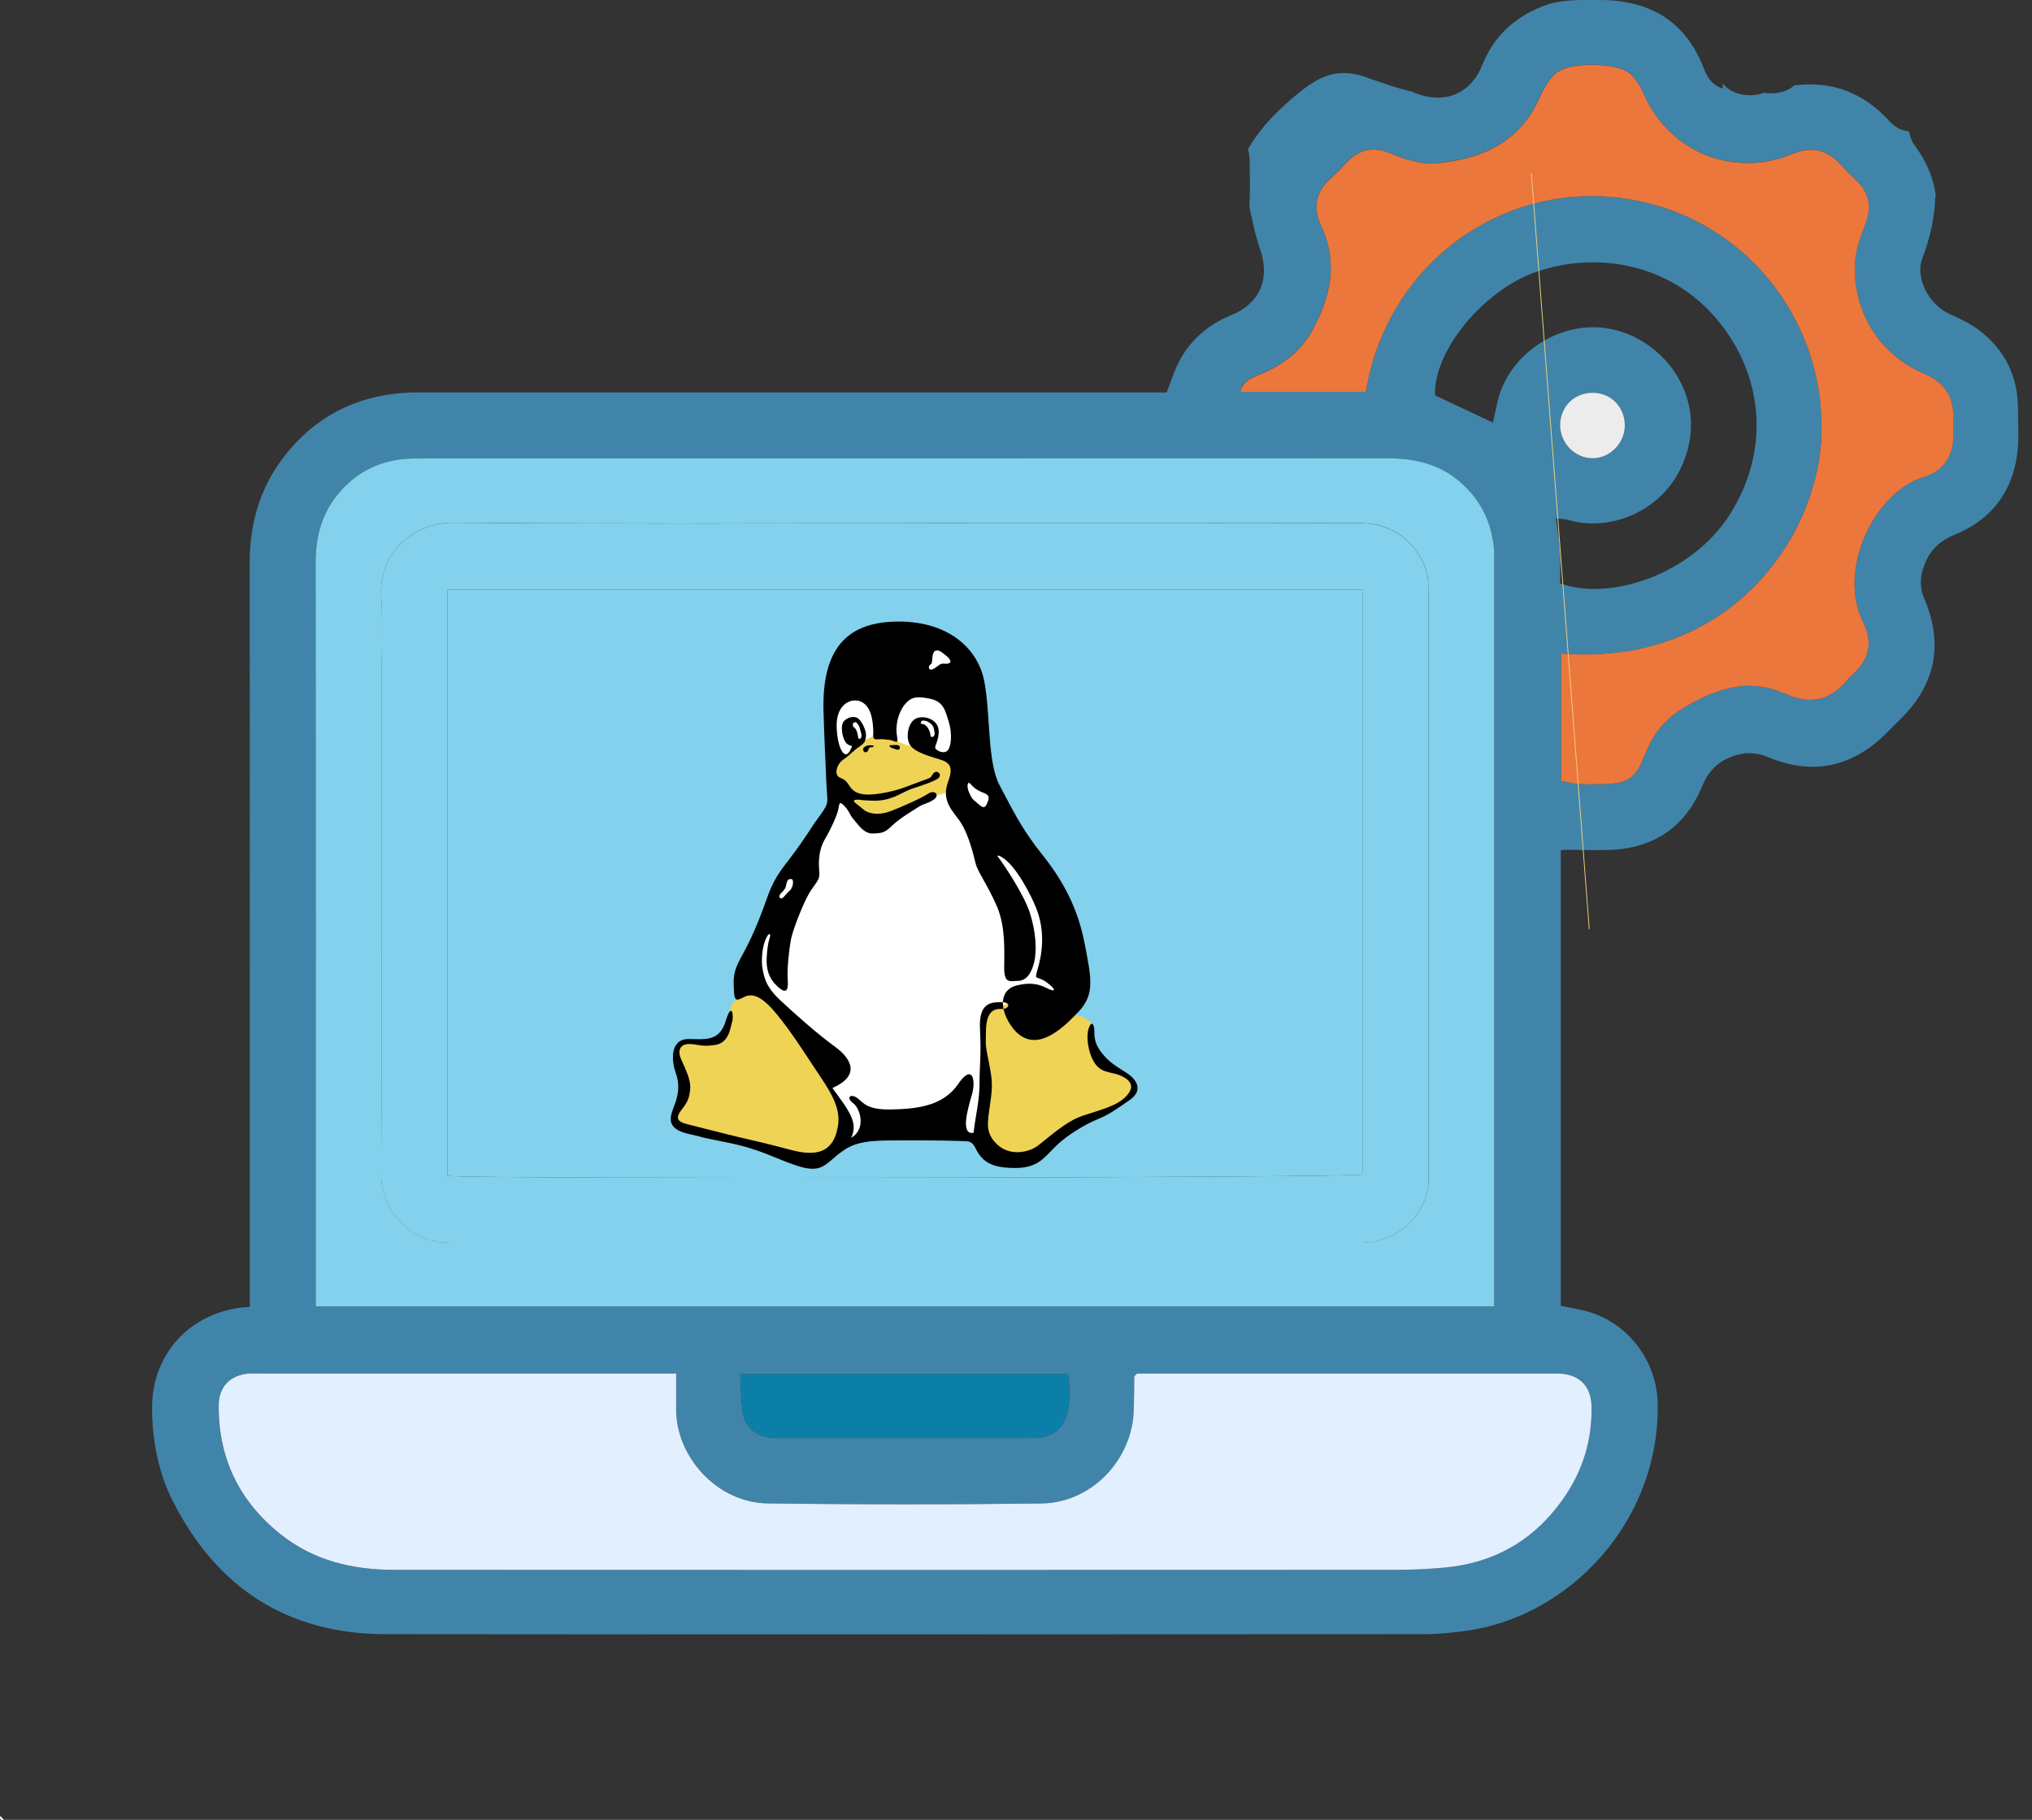
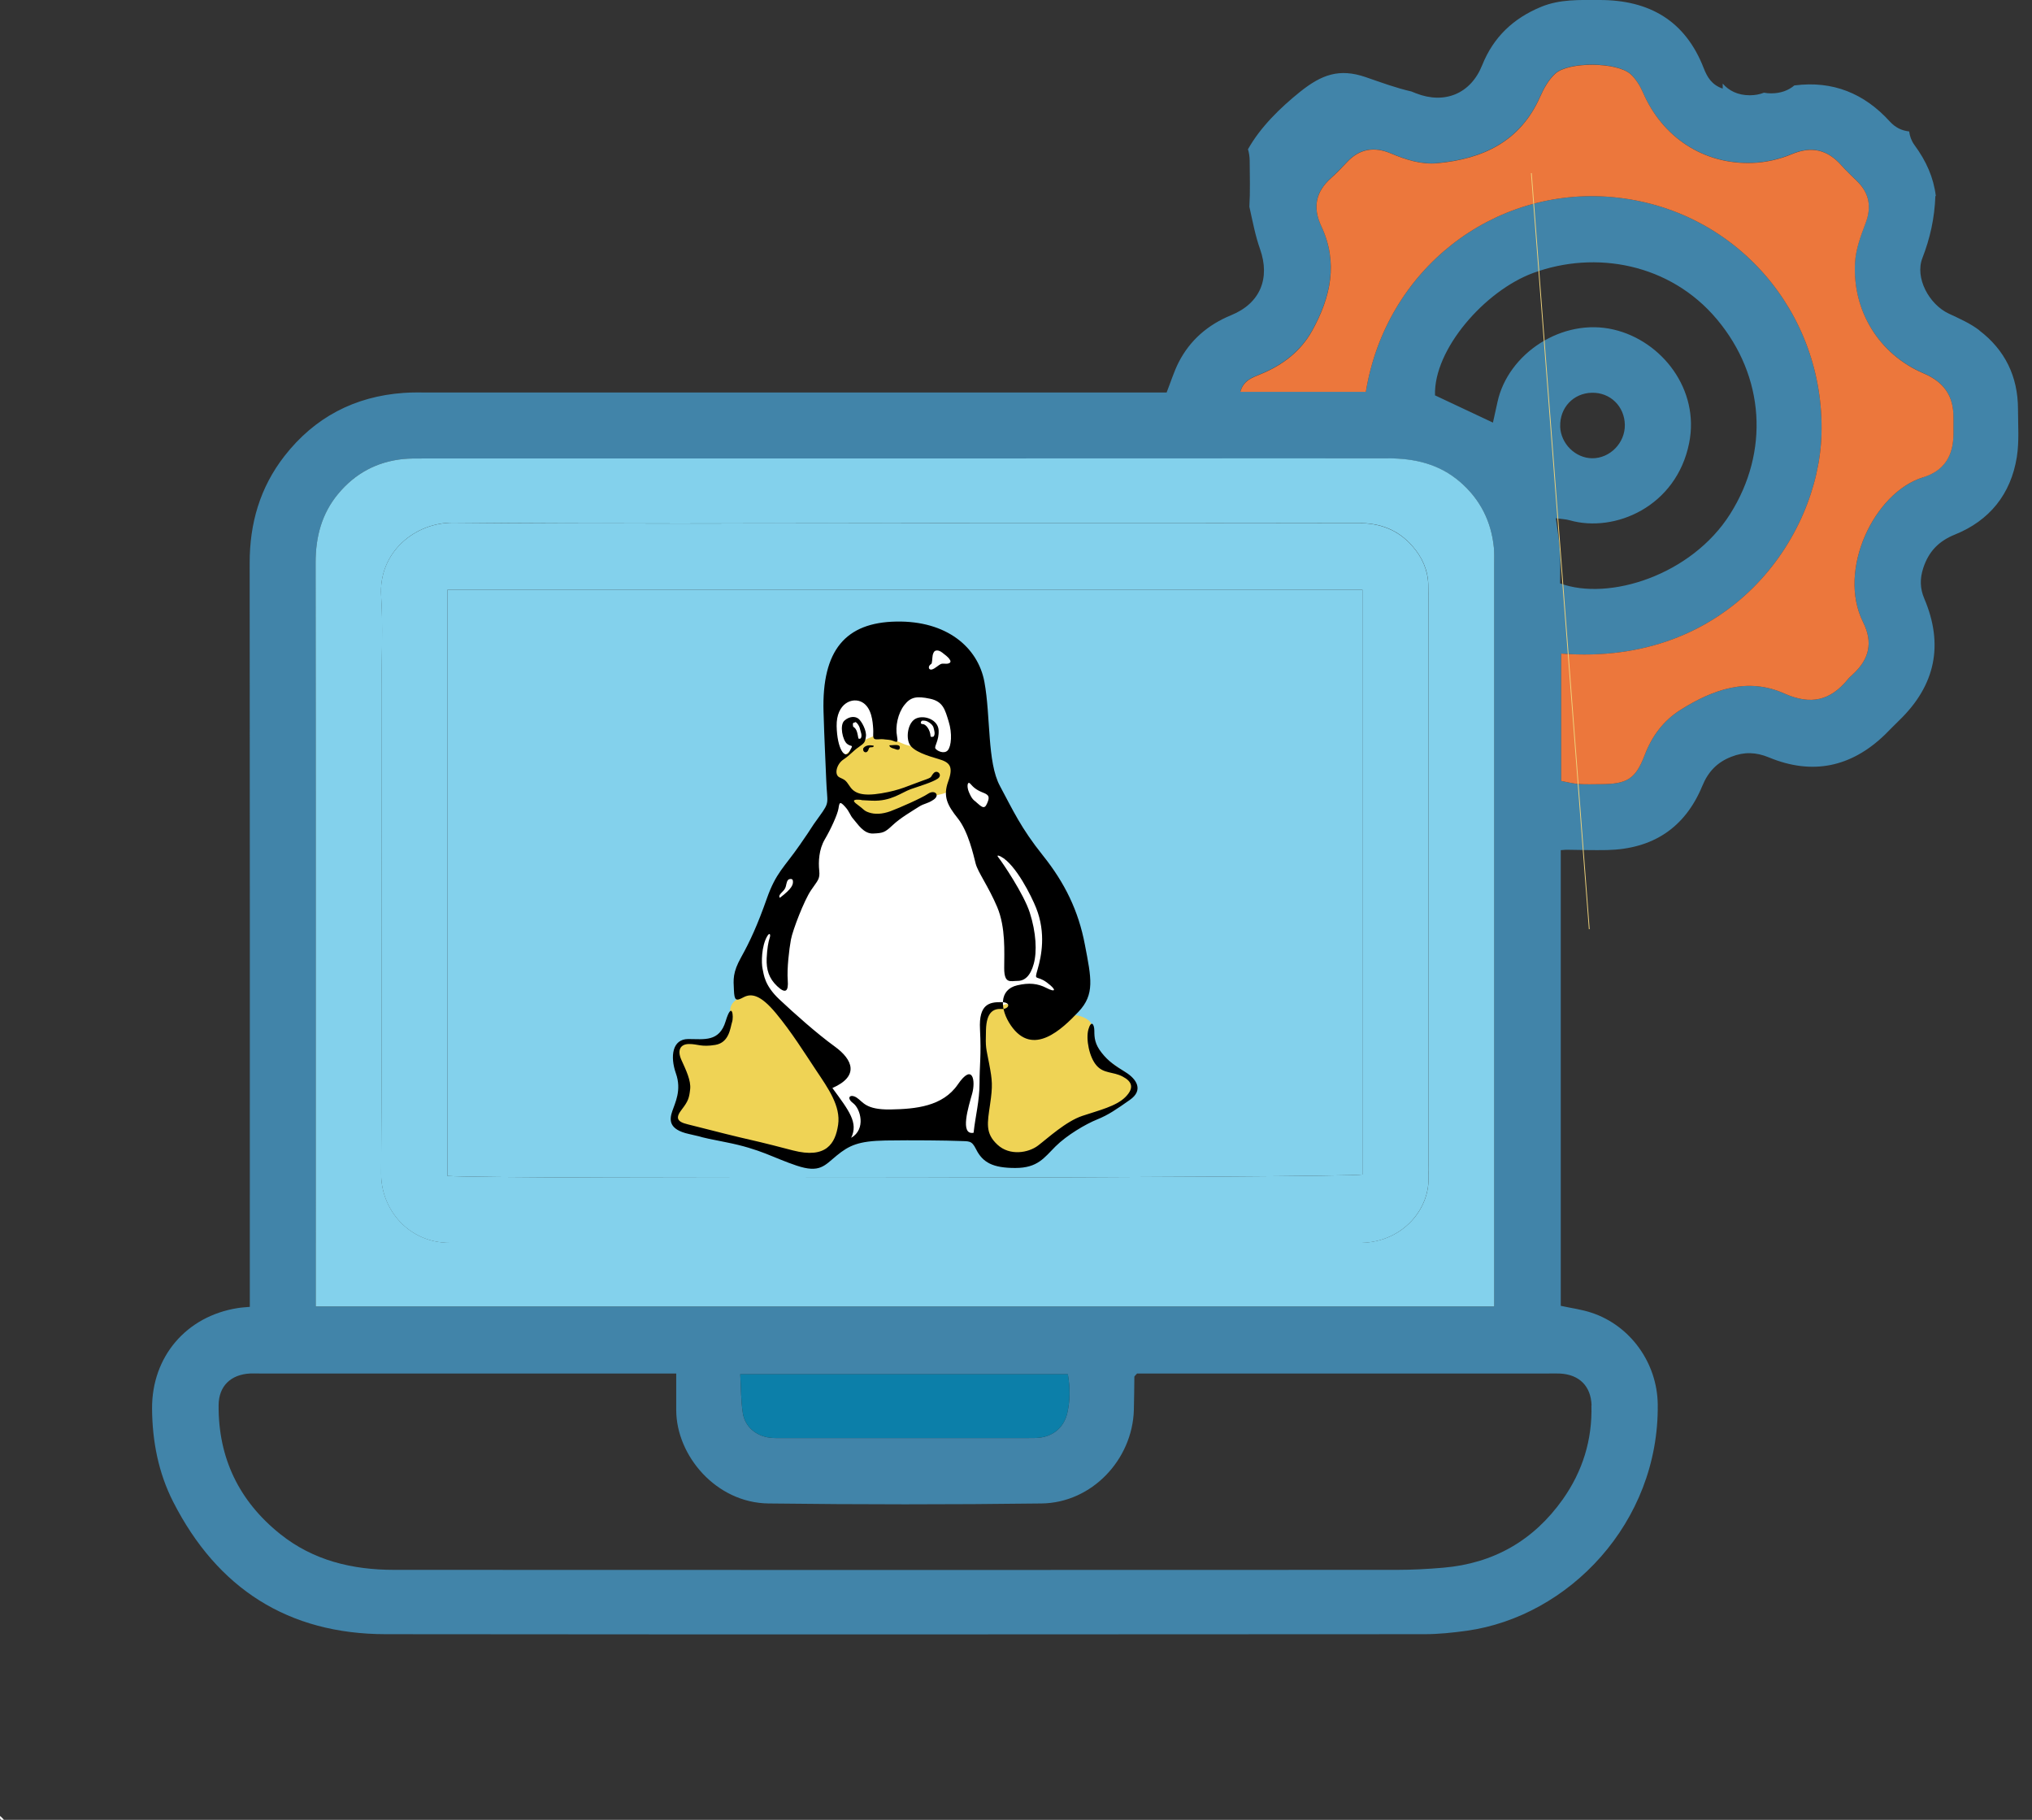
<svg xmlns="http://www.w3.org/2000/svg" width="67" height="60" viewBox="0 0 67 60" fill="none">
  <rect x="0" y="0" width="67" height="60" fill="#333333" stroke="none" />
  <g clip-path="url(#clip0_781_135)">
    <path d="M0.007 59.872C0.049 59.914 0.088 59.953 0.13 59.995C0.025 60.02 -0.017 59.978 0.007 59.872Z" fill="#FEFEFE" />
    <path d="M65.267 10.892C64.965 10.661 64.604 10.502 64.256 10.34C63.603 10.033 63.134 9.157 63.385 8.511C63.637 7.861 63.787 7.203 63.814 6.462H63.829C63.753 5.849 63.514 5.311 63.122 4.778C63.024 4.643 62.97 4.491 62.95 4.334C62.705 4.305 62.501 4.212 62.309 4.003C61.473 3.083 60.437 2.656 59.183 2.815C59.178 2.815 59.17 2.815 59.166 2.815C58.974 2.977 58.721 3.078 58.4 3.078C58.316 3.078 58.235 3.07 58.162 3.056C58.024 3.11 57.87 3.141 57.693 3.141C57.298 3.141 57.001 2.987 56.802 2.756V2.921C56.436 2.798 56.287 2.533 56.176 2.248C55.568 0.68 54.38 -2.49203e-05 52.745 -2.49203e-05C52.092 -2.49203e-05 51.437 -0.032 50.814 0.226C49.903 0.601 49.243 1.22 48.872 2.147C48.497 3.09 47.633 3.448 46.685 3.075C46.636 3.056 46.587 3.036 46.538 3.016C46.033 2.901 45.564 2.727 45.036 2.545C44.158 2.241 43.571 2.462 42.859 3.033C42.224 3.544 41.559 4.187 41.149 4.921C41.183 5.034 41.203 5.159 41.205 5.294C41.208 5.802 41.225 6.31 41.195 6.816C41.306 7.314 41.392 7.775 41.546 8.21C41.887 9.172 41.556 9.999 40.596 10.391C39.828 10.706 39.237 11.214 38.861 11.95C38.707 12.254 38.606 12.586 38.466 12.941H37.808C29.928 12.941 22.047 12.941 14.164 12.941C13.879 12.941 13.592 12.932 13.307 12.954C11.692 13.069 10.374 13.761 9.38 15.035C8.573 16.071 8.229 17.259 8.232 18.572C8.241 26.514 8.237 34.456 8.237 42.398V43.087C8.077 43.102 7.957 43.107 7.839 43.127C6.141 43.394 5.004 44.732 5.014 46.44C5.021 47.515 5.223 48.558 5.709 49.513C7.164 52.37 9.498 53.877 12.723 53.879C24.136 53.891 35.55 53.886 46.963 53.879C47.429 53.879 47.898 53.83 48.362 53.766C51.727 53.295 54.704 50.203 54.66 46.307C54.645 44.943 53.764 43.706 52.478 43.281C52.156 43.173 51.812 43.129 51.462 43.053V28.03C51.567 28.023 51.606 28.016 51.646 28.016C52.095 28.021 52.544 28.035 52.993 28.026C54.488 27.991 55.555 27.302 56.13 25.91C56.321 25.444 56.618 25.132 57.087 24.95C57.511 24.783 57.902 24.796 58.326 24.972C59.757 25.564 61.036 25.296 62.148 24.224C62.309 24.067 62.462 23.902 62.624 23.748C63.814 22.597 64.096 21.259 63.448 19.735C63.306 19.399 63.299 19.082 63.414 18.729C63.593 18.184 63.919 17.843 64.459 17.624C65.603 17.163 66.303 16.289 66.499 15.072C66.582 14.554 66.538 14.014 66.538 13.481C66.536 12.414 66.109 11.538 65.264 10.895L65.267 10.892ZM11.15 16.282C11.709 15.607 12.428 15.222 13.302 15.133C13.506 15.114 13.71 15.118 13.913 15.118C24.531 15.118 35.148 15.118 45.765 15.114C46.656 15.114 47.461 15.303 48.146 15.894C48.808 16.468 49.174 17.197 49.258 18.066C49.275 18.248 49.267 18.434 49.267 18.616C49.267 26.578 49.267 34.539 49.267 42.501V43.075H10.411V42.56C10.411 34.556 10.416 26.555 10.406 18.552C10.406 17.703 10.607 16.939 11.15 16.284V16.282ZM35.194 46.573C35.089 47.049 34.743 47.351 34.259 47.402C34.139 47.414 34.014 47.412 33.891 47.412C31.197 47.412 28.502 47.412 25.807 47.412C25.665 47.412 25.52 47.417 25.38 47.4C24.928 47.341 24.567 47.044 24.494 46.595C24.427 46.18 24.435 45.755 24.408 45.309H35.209C35.285 45.736 35.288 46.155 35.194 46.575V46.573ZM52.473 46.337C52.505 47.473 52.181 48.511 51.528 49.434C50.568 50.789 49.245 51.547 47.586 51.687C47.081 51.731 46.57 51.758 46.065 51.758C35.042 51.763 24.02 51.763 12.998 51.758C11.623 51.758 10.332 51.454 9.233 50.573C7.878 49.486 7.196 48.067 7.208 46.33C7.213 45.696 7.611 45.318 8.244 45.284C8.345 45.279 8.448 45.284 8.551 45.284C12.939 45.284 17.327 45.284 21.715 45.284H22.297C22.297 45.728 22.297 46.111 22.297 46.496C22.302 47.989 23.608 49.55 25.343 49.569C28.342 49.606 31.344 49.608 34.345 49.569C35.999 49.547 37.337 48.126 37.386 46.492C37.398 46.123 37.396 45.758 37.403 45.39C37.403 45.375 37.428 45.358 37.492 45.284H38.034C42.381 45.284 46.73 45.284 51.076 45.284C51.199 45.284 51.322 45.279 51.444 45.286C52.075 45.321 52.458 45.701 52.478 46.337H52.473ZM51.439 19.234C51.439 18.898 51.457 18.532 51.434 18.172C51.415 17.833 51.353 17.494 51.3 17.087C51.491 17.114 51.626 17.116 51.754 17.153C53.243 17.578 55.276 16.704 55.695 14.608C56.051 12.838 54.792 11.241 53.216 10.868C51.513 10.463 49.719 11.66 49.375 13.258C49.329 13.476 49.28 13.693 49.226 13.933C48.593 13.636 47.962 13.339 47.316 13.035C47.265 11.52 48.963 9.584 50.553 9C52.605 8.244 55.064 8.686 56.608 10.524C58.196 12.416 58.341 14.9 57.047 16.947C55.776 18.962 53.052 19.828 51.439 19.234ZM51.444 14.061C51.425 13.445 51.876 12.963 52.485 12.949C53.094 12.934 53.567 13.398 53.575 14.011C53.582 14.603 53.086 15.111 52.502 15.109C51.943 15.106 51.462 14.627 51.442 14.061H51.444ZM63.409 15.737C61.804 16.228 60.569 18.79 61.431 20.515C61.765 21.18 61.632 21.73 61.107 22.219C61.048 22.275 60.984 22.329 60.933 22.39C60.356 23.097 59.713 23.257 58.832 22.864C57.622 22.322 56.478 22.734 55.42 23.397C54.853 23.753 54.468 24.265 54.227 24.899C53.928 25.684 53.651 25.849 52.792 25.854C52.546 25.854 52.301 25.866 52.058 25.849C51.864 25.834 51.673 25.785 51.476 25.748V21.549C57.02 21.981 59.966 17.715 60.059 14.309C60.167 10.301 57.224 6.87 53.17 6.499C49.25 6.141 45.699 8.872 45.036 12.914H40.896C40.996 12.532 41.301 12.441 41.573 12.328C42.292 12.031 42.886 11.579 43.267 10.892C43.875 9.793 44.128 8.651 43.564 7.451C43.272 6.83 43.387 6.312 43.89 5.863C44.072 5.701 44.243 5.522 44.41 5.343C44.823 4.899 45.306 4.823 45.851 5.051C46.344 5.257 46.845 5.426 47.387 5.377C48.899 5.235 50.129 4.661 50.782 3.181C50.902 2.908 51.059 2.626 51.275 2.427C51.714 2.02 53.322 2.039 53.764 2.442C53.935 2.599 54.073 2.82 54.166 3.036C54.802 4.513 56.164 5.424 57.774 5.368C58.211 5.353 58.667 5.25 59.072 5.08C59.733 4.803 60.25 4.928 60.712 5.446C60.874 5.628 61.055 5.797 61.23 5.969C61.639 6.371 61.713 6.825 61.507 7.365C61.35 7.778 61.188 8.214 61.163 8.649C61.07 10.239 61.951 11.675 63.419 12.303C64.091 12.591 64.41 13.042 64.408 13.751C64.408 13.935 64.408 14.12 64.408 14.304C64.408 15.013 64.113 15.518 63.407 15.734L63.409 15.737Z" fill="#4184A9" />
    <path d="M10.411 43.073C10.411 42.877 10.411 42.717 10.411 42.557C10.411 34.554 10.416 26.553 10.406 18.549C10.406 17.7 10.607 16.937 11.15 16.282C11.709 15.607 12.428 15.222 13.302 15.133C13.506 15.114 13.71 15.116 13.913 15.116C24.531 15.116 35.148 15.116 45.765 15.111C46.656 15.111 47.461 15.3 48.146 15.892C48.808 16.466 49.174 17.195 49.258 18.064C49.275 18.245 49.267 18.432 49.267 18.613C49.267 26.575 49.267 34.537 49.267 42.498C49.267 42.678 49.267 42.859 49.267 43.073H10.411ZM29.839 17.251C24.879 17.251 19.919 17.278 14.959 17.232C13.67 17.219 12.477 18.218 12.568 19.647C12.632 20.643 12.581 21.647 12.581 22.646C12.581 27.994 12.598 33.339 12.568 38.687C12.561 39.892 13.494 40.982 14.836 40.974C14.959 40.974 15.082 40.974 15.204 40.974C24.96 40.974 34.718 40.974 44.474 40.974C44.617 40.974 44.759 40.977 44.904 40.974C46.263 40.94 47.171 39.845 47.1 38.748C47.093 38.626 47.1 38.503 47.1 38.38C47.1 32.195 47.1 26.013 47.1 19.828C47.1 19.644 47.1 19.46 47.095 19.279C47.083 18.788 46.894 18.373 46.572 18.005C46.096 17.46 45.502 17.241 44.783 17.244C39.804 17.254 34.824 17.249 29.842 17.249L29.839 17.251Z" fill="#83D1EC" />
-     <path d="M22.295 45.284C22.295 45.728 22.295 46.111 22.295 46.496C22.3 47.991 23.605 49.55 25.341 49.569C28.34 49.606 31.341 49.609 34.343 49.569C35.997 49.547 37.335 48.126 37.384 46.492C37.396 46.123 37.394 45.758 37.401 45.39C37.401 45.375 37.425 45.358 37.489 45.284H38.032C42.378 45.284 46.727 45.284 51.074 45.284C51.197 45.284 51.319 45.279 51.442 45.287C52.073 45.321 52.456 45.701 52.475 46.337C52.507 47.473 52.183 48.511 51.53 49.434C50.571 50.789 49.248 51.547 47.589 51.687C47.083 51.731 46.573 51.758 46.067 51.758C35.045 51.763 24.023 51.763 13 51.758C11.626 51.758 10.335 51.454 9.236 50.573C7.881 49.486 7.198 48.067 7.211 46.33C7.216 45.696 7.613 45.319 8.246 45.284C8.347 45.279 8.45 45.284 8.553 45.284C12.941 45.284 17.33 45.284 21.718 45.284H22.3H22.295Z" fill="#E1EFFF" />
    <path d="M45.039 12.919H40.898C40.999 12.537 41.303 12.446 41.576 12.333C42.295 12.036 42.889 11.584 43.269 10.897C43.878 9.797 44.131 8.656 43.566 7.456C43.274 6.835 43.387 6.317 43.892 5.868C44.074 5.706 44.246 5.527 44.413 5.348C44.825 4.904 45.309 4.828 45.853 5.056C46.347 5.262 46.847 5.431 47.39 5.382C48.902 5.24 50.131 4.666 50.784 3.186C50.904 2.913 51.062 2.631 51.278 2.432C51.717 2.025 53.324 2.044 53.766 2.447C53.938 2.604 54.075 2.825 54.169 3.041C54.804 4.518 56.166 5.429 57.776 5.372C58.213 5.358 58.67 5.255 59.075 5.085C59.735 4.808 60.253 4.933 60.714 5.451C60.876 5.633 61.058 5.802 61.232 5.974C61.642 6.376 61.716 6.83 61.509 7.37C61.352 7.783 61.19 8.219 61.166 8.654C61.073 10.244 61.954 11.68 63.421 12.308C64.094 12.595 64.413 13.047 64.41 13.756C64.41 13.94 64.41 14.124 64.41 14.306C64.41 15.015 64.116 15.521 63.409 15.737C61.804 16.228 60.569 18.79 61.431 20.515C61.765 21.18 61.632 21.73 61.107 22.219C61.048 22.275 60.984 22.329 60.933 22.39C60.356 23.097 59.713 23.257 58.832 22.864C57.622 22.322 56.478 22.734 55.42 23.397C54.853 23.753 54.468 24.265 54.228 24.899C53.928 25.684 53.651 25.849 52.792 25.854C52.546 25.854 52.301 25.866 52.058 25.849C51.864 25.834 51.673 25.785 51.476 25.748V21.549C57.02 21.981 59.966 17.715 60.059 14.309C60.167 10.301 57.224 6.87 53.17 6.499C49.25 6.141 45.699 8.872 45.036 12.914L45.039 12.919Z" fill="#EC773C" />
    <path d="M51.434 18.172L51.46 18.17L51.434 18.172Z" fill="#EFD27B" stroke="#EFD27B" stroke-width="25" />
    <path d="M24.408 45.306H35.209C35.285 45.733 35.288 46.153 35.195 46.573C35.089 47.049 34.743 47.351 34.26 47.402C34.139 47.414 34.014 47.412 33.891 47.412C31.197 47.412 28.502 47.412 25.807 47.412C25.665 47.412 25.52 47.417 25.38 47.4C24.928 47.341 24.567 47.044 24.494 46.595C24.428 46.182 24.435 45.755 24.408 45.309V45.306Z" fill="#0C7FA9" />
-     <path d="M52.485 12.949C53.094 12.934 53.567 13.398 53.575 14.011C53.582 14.603 53.086 15.114 52.502 15.109C51.943 15.106 51.462 14.628 51.442 14.061C51.422 13.445 51.874 12.964 52.483 12.949H52.485Z" fill="#ECECEC" />
    <path d="M29.839 17.251C34.819 17.251 39.801 17.256 44.781 17.246C45.5 17.246 46.094 17.465 46.57 18.007C46.892 18.375 47.078 18.79 47.093 19.281C47.098 19.465 47.098 19.649 47.098 19.831C47.098 26.015 47.098 32.198 47.098 38.383C47.098 38.505 47.09 38.628 47.098 38.751C47.169 39.845 46.261 40.942 44.901 40.977C44.759 40.979 44.617 40.977 44.472 40.977C34.716 40.977 24.958 40.977 15.202 40.977C15.079 40.977 14.956 40.977 14.834 40.977C13.491 40.982 12.559 39.894 12.566 38.689C12.598 33.342 12.578 27.996 12.578 22.648C12.578 21.649 12.63 20.645 12.566 19.649C12.475 18.221 13.668 17.222 14.956 17.234C19.916 17.281 24.877 17.254 29.837 17.254L29.839 17.251ZM14.753 19.445V38.77C16.134 38.883 44.484 38.832 44.923 38.724V19.445H14.753Z" fill="#83D1EC" />
    <path d="M14.753 19.445H44.923V38.724C44.484 38.832 16.134 38.883 14.753 38.77V19.445Z" fill="#83D1EC" />
    <path fill-rule="evenodd" clip-rule="evenodd" d="M27.412 25.034L27.382 23.011L28.585 22.307L30.372 21.105L31.106 21.075L31.869 21.897L32.281 24.626L31.724 25.623L29.407 25.564L27.412 25.036V25.034Z" fill="white" />
    <path fill-rule="evenodd" clip-rule="evenodd" d="M25.034 30.814L25.65 29.081L26.852 27.645L27.468 26.413L27.733 26.003L32.132 25.328L33.013 26.708L35.477 32.603L34.625 33.658L32.394 37.386L31.869 37.502L27.79 37.619L24.945 34.451L24.477 31.81L25.034 30.814Z" fill="white" />
    <path fill-rule="evenodd" clip-rule="evenodd" d="M30.666 26.327C30.666 26.327 30.519 26.298 30.929 26.209C31.341 26.123 31.344 26.035 31.457 25.917C31.574 25.799 31.633 25.534 31.633 25.242C31.633 24.95 31.781 24.099 31.749 23.866C31.722 23.63 31.221 22.751 31.017 22.634C30.811 22.516 28.524 22.312 28.524 22.312L27.819 22.869L27.292 23.365L27.41 24.95C27.41 24.95 27.26 25.448 27.292 25.652C27.321 25.858 27.616 26.094 27.733 26.209C27.851 26.327 28.288 26.798 28.435 26.943C28.585 27.09 28.615 27.235 28.963 27.12C29.317 27.002 29.52 27.002 29.788 26.798C30.05 26.592 30.666 26.33 30.666 26.33V26.327Z" fill="#EFD355" />
    <path fill-rule="evenodd" clip-rule="evenodd" d="M29.317 23.834C29.405 23.598 29.523 23.159 29.726 23.012C29.933 22.864 30.374 22.744 30.637 22.776C30.902 22.805 31.398 23.068 31.518 23.274C31.636 23.48 31.636 24.3 31.636 24.3L31.577 24.975L31.167 24.945L30.286 24.592H30.139C30.139 24.592 29.991 24.648 29.55 24.415C29.11 24.18 29.228 24.064 29.317 23.829V23.834ZM28.379 24.479C28.394 24.464 28.421 24.447 28.457 24.428C28.637 24.329 29.024 24.185 29.024 24.185C29.024 24.185 29.405 23.22 29.081 22.837C28.762 22.454 28.055 22.516 28.055 22.516C28.055 22.516 27.294 22.955 27.321 23.132C27.351 23.308 27.38 23.922 27.41 24.01C27.436 24.099 27.557 25.036 27.557 25.036L27.819 24.918L28.202 24.626C28.202 24.626 28.291 24.57 28.379 24.479Z" fill="white" />
    <path fill-rule="evenodd" clip-rule="evenodd" d="M33.98 33.337L34.404 33.368C34.466 33.373 34.527 33.376 34.591 33.378C34.907 33.391 35.182 33.437 35.479 33.474C35.673 33.496 35.997 33.621 36.019 33.864C36.051 34.225 35.946 34.623 36.252 34.772C36.566 34.986 37.266 35.477 37.266 35.477L37.472 35.857L36.856 36.414L33.835 38.233L32.458 37.764V36.65L32.514 35.155L32.367 33.805L32.6 33.278L33.187 33.101L33.977 33.337H33.98ZM25.242 32.679C25.213 32.652 24.678 32.809 24.644 32.816C24.393 32.853 24.079 33.025 24.079 33.297C24.079 33.437 24.067 33.582 24.003 33.707C23.954 33.805 23.838 33.955 23.841 33.987C23.802 34.095 23.731 34.245 23.632 34.309C23.517 34.321 23.009 34.365 23.009 34.365H22.567L22.305 34.684L22.511 35.538L22.452 36.211L22.248 36.974L22.744 37.236L26.499 38.233L27.351 37.97L27.79 36.883L27.702 36.473L27.292 35.651C27.292 35.651 25.508 33.059 25.242 32.674V32.679Z" fill="#EFD355" />
-     <path fill-rule="evenodd" clip-rule="evenodd" d="M27.154 23.473C27.093 21.426 27.89 20.523 29.55 20.493C31.206 20.461 32.244 21.335 32.458 22.481C32.669 23.625 32.546 25.132 32.971 25.915C33.393 26.7 33.663 27.302 34.387 28.205C35.109 29.108 35.56 30.028 35.771 31.145C35.985 32.259 36.103 32.784 35.56 33.359C35.018 33.931 34.056 34.863 33.332 33.81C32.968 33.283 32.929 32.625 33.543 32.485C33.933 32.394 34.215 32.424 34.505 32.573C34.797 32.725 34.866 32.654 34.517 32.392C34.164 32.132 34.095 32.372 34.215 31.95C34.336 31.528 34.495 30.772 34.166 29.94C34.014 29.555 33.494 28.504 33.005 28.244C32.961 28.219 32.834 28.165 32.922 28.273C33.052 28.435 33.754 29.469 33.953 30.085C34.166 30.745 34.196 31.378 34.085 31.778C33.975 32.181 33.783 32.34 33.553 32.34C33.322 32.34 33.111 32.451 33.111 31.921C33.111 31.39 33.165 30.585 32.88 29.905C32.593 29.228 32.247 28.762 32.171 28.477C32.097 28.19 31.93 27.422 31.584 26.985C31.236 26.548 31.086 26.261 31.265 25.763C31.447 25.267 31.312 25.132 30.949 25.026C30.588 24.921 30.104 24.771 29.986 24.528C29.866 24.288 29.94 23.804 30.21 23.686C30.482 23.566 30.931 23.73 30.949 24.077C30.966 24.423 30.796 24.602 30.843 24.678C30.89 24.754 31.128 24.874 31.25 24.739C31.368 24.602 31.403 24.182 31.28 23.789C31.16 23.399 31.098 23.127 30.661 23.036C30.225 22.945 30.028 22.975 29.817 23.247C29.606 23.517 29.515 23.954 29.577 24.273C29.636 24.59 29.515 24.408 29.304 24.391C29.093 24.376 29.154 24.361 28.943 24.376C28.732 24.391 28.808 24.256 28.791 24.027C28.776 23.802 28.747 23.335 28.43 23.154C28.114 22.972 27.574 23.183 27.586 23.939C27.603 24.693 27.859 25.053 28.008 24.781C28.158 24.511 28.084 24.646 27.932 24.526C27.782 24.408 27.677 23.907 27.841 23.76C28.008 23.61 28.202 23.61 28.31 23.699C28.416 23.789 28.58 24.091 28.551 24.285C28.521 24.482 28.504 24.496 28.31 24.634C28.114 24.769 28.038 24.889 27.812 25.039C27.586 25.188 27.495 25.537 27.677 25.628C27.859 25.718 27.873 25.704 28.023 25.93C28.173 26.155 28.43 26.261 29.064 26.155C29.694 26.05 29.955 25.9 30.433 25.733C30.782 25.615 30.659 25.628 30.782 25.493C30.899 25.358 31.098 25.552 30.917 25.674C30.735 25.795 30.328 25.915 30.026 26.02C29.726 26.128 29.378 26.428 28.747 26.398C28.114 26.369 28.551 26.381 28.354 26.369C28.16 26.352 28.067 26.384 28.278 26.533C28.492 26.686 28.475 26.73 28.656 26.789C28.838 26.85 29.076 26.85 29.366 26.744C29.653 26.636 30.374 26.322 30.6 26.17C30.823 26.02 31.005 26.217 30.782 26.366C30.556 26.516 30.494 26.472 30.284 26.607C30.072 26.744 29.682 26.968 29.427 27.211C29.172 27.451 29.11 27.466 28.794 27.481C28.477 27.498 28.281 27.164 28.146 27.014C28.011 26.862 28.026 26.774 27.859 26.592C27.694 26.411 27.677 26.455 27.648 26.651C27.618 26.848 27.392 27.343 27.194 27.677C27 28.008 26.982 28.416 27.012 28.703C27.041 28.99 26.965 29.02 26.742 29.351C26.516 29.682 26.138 30.662 26.079 30.978C26.02 31.295 25.944 31.943 25.974 32.318C26.003 32.696 25.898 32.772 25.625 32.514C25.355 32.259 25.264 31.972 25.279 31.594C25.294 31.273 25.336 31.044 25.377 30.927C25.419 30.809 25.377 30.725 25.294 30.872C25.107 31.192 25.1 31.746 25.144 31.943C25.188 32.136 25.203 32.485 25.699 32.951C26.197 33.418 26.921 34.066 27.522 34.502C28.126 34.939 28.337 35.482 27.446 35.872C28.003 36.628 28.305 37.018 28.065 37.514C28.563 37.227 28.372 36.554 28.131 36.373C27.888 36.191 28.035 36.053 28.246 36.188C28.457 36.324 28.534 36.593 29.363 36.579C30.19 36.564 31.084 36.481 31.582 35.754C32.078 35.03 32.173 35.639 32.053 36.063C31.935 36.483 31.636 37.435 32.102 37.347C32.161 36.79 32.298 36.306 32.298 35.705C32.298 35.104 32.357 34.812 32.313 33.938C32.267 33.096 32.632 33.04 33.005 33.04C33.378 33.04 33.261 33.283 33.023 33.266C32.779 33.251 32.527 33.342 32.51 33.958C32.492 34.576 32.51 34.515 32.615 35.072C32.721 35.629 32.735 35.796 32.645 36.412C32.556 37.03 32.48 37.362 32.888 37.74C33.292 38.118 33.911 38.01 34.227 37.769C34.544 37.529 35.145 36.971 35.688 36.79C36.233 36.608 36.804 36.473 37.106 36.171C37.406 35.87 37.33 35.658 37.016 35.494C36.699 35.327 36.397 35.403 36.159 35.133C35.916 34.861 35.798 34.259 35.887 33.94C35.977 33.624 36.083 33.759 36.083 33.987C36.083 34.215 36.098 34.424 36.324 34.709C36.549 34.996 36.76 35.131 37.121 35.356C37.482 35.582 37.708 35.946 37.256 36.262C36.804 36.579 36.549 36.758 36.171 36.91C35.796 37.062 35.18 37.423 34.802 37.798C34.424 38.176 34.215 38.508 33.477 38.508C32.738 38.508 32.401 38.329 32.183 37.889C32.031 37.587 31.957 37.634 31.611 37.617C31.263 37.602 30.104 37.587 29.201 37.602C28.298 37.617 27.996 37.767 27.589 38.098C27.184 38.429 27.034 38.687 26.263 38.429C25.493 38.172 25.088 37.887 23.944 37.661C22.798 37.435 23.416 37.541 22.722 37.389C22.03 37.239 22.074 36.908 22.167 36.635C22.256 36.365 22.484 35.943 22.285 35.386C22.091 34.829 22.167 34.257 22.692 34.257C23.218 34.257 23.718 34.362 23.927 33.668C24.138 32.976 24.199 33.518 24.138 33.697C24.079 33.879 24.05 34.375 23.583 34.451C23.117 34.527 23.011 34.421 22.724 34.421C22.437 34.421 22.319 34.618 22.469 34.949C22.619 35.28 22.788 35.627 22.756 35.911C22.724 36.196 22.695 36.301 22.484 36.574C22.273 36.844 22.302 36.981 22.68 37.07C23.056 37.16 23.735 37.342 24.366 37.492C24.999 37.642 25.046 37.642 26.143 37.929C27.243 38.213 27.544 37.703 27.635 37.084C27.726 36.466 27.304 35.879 26.911 35.29C26.519 34.701 26.099 34.026 25.586 33.408C25.073 32.789 24.771 32.745 24.516 32.88C24.261 33.018 24.214 32.988 24.199 32.64C24.182 32.294 24.153 32.068 24.44 31.555C24.727 31.042 24.982 30.485 25.284 29.626C25.586 28.769 25.856 28.6 26.369 27.861C26.882 27.125 26.656 27.41 27.017 26.914C27.378 26.416 27.272 26.506 27.243 25.721C27.213 24.938 27.184 24.486 27.154 23.461V23.473ZM25.716 29.599C25.795 29.692 25.903 29.471 26.018 29.385C26.119 29.294 26.165 29.159 26.141 29.027C26.128 28.956 26.015 28.978 25.991 29.005C25.92 29.076 25.937 29.191 25.885 29.29C25.829 29.407 25.635 29.506 25.714 29.601L25.716 29.599ZM32.19 26.45C32.352 26.587 32.453 26.705 32.541 26.501C32.632 26.298 32.632 26.214 32.414 26.133C32.195 26.047 32.097 25.959 31.999 25.846C31.901 25.731 31.866 25.927 31.948 26.116C32.046 26.349 32.102 26.376 32.19 26.447V26.45ZM28.796 24.582C28.683 24.56 28.548 24.567 28.475 24.658C28.445 24.688 28.457 24.774 28.512 24.796C28.58 24.825 28.627 24.756 28.639 24.705C28.646 24.683 28.656 24.653 28.678 24.646C28.708 24.629 28.752 24.646 28.784 24.629C28.821 24.614 28.806 24.582 28.799 24.582H28.796ZM29.331 24.602C29.378 24.671 29.459 24.671 29.527 24.7C29.564 24.717 29.64 24.739 29.663 24.685C29.714 24.518 29.488 24.57 29.383 24.57C29.361 24.57 29.307 24.563 29.331 24.599V24.602ZM30.428 23.873C30.531 23.878 30.671 24.059 30.683 24.273C30.683 24.305 30.772 24.302 30.791 24.273C30.841 24.189 30.806 24.094 30.782 23.993C30.762 23.91 30.664 23.826 30.583 23.789C30.529 23.762 30.47 23.753 30.396 23.762C30.379 23.772 30.313 23.868 30.426 23.875L30.428 23.873ZM28.185 23.819C28.092 23.826 28.126 23.9 28.131 23.959C28.261 24.032 28.273 24.197 28.3 24.327C28.3 24.376 28.379 24.354 28.384 24.339C28.44 24.234 28.369 24.116 28.345 23.991C28.323 23.927 28.278 23.853 28.219 23.809C28.21 23.799 28.195 23.819 28.185 23.819ZM31.061 21.512C30.968 21.436 30.821 21.406 30.777 21.529C30.73 21.635 30.75 21.743 30.723 21.855C30.723 21.892 30.676 21.902 30.652 21.936C30.615 21.981 30.625 22.035 30.642 22.052C30.728 22.14 30.89 21.966 31.005 21.902C31.091 21.848 31.218 21.919 31.314 21.855C31.341 21.838 31.351 21.794 31.324 21.76C31.263 21.652 31.155 21.59 31.059 21.509L31.061 21.512Z" fill="black" />
+     <path fill-rule="evenodd" clip-rule="evenodd" d="M27.154 23.473C27.093 21.426 27.89 20.523 29.55 20.493C31.206 20.461 32.244 21.335 32.458 22.481C32.669 23.625 32.546 25.132 32.971 25.915C33.393 26.7 33.663 27.302 34.387 28.205C35.109 29.108 35.56 30.028 35.771 31.145C35.985 32.259 36.103 32.784 35.56 33.359C35.018 33.931 34.056 34.863 33.332 33.81C32.968 33.283 32.929 32.625 33.543 32.485C33.933 32.394 34.215 32.424 34.505 32.573C34.797 32.725 34.866 32.654 34.517 32.392C34.164 32.132 34.095 32.372 34.215 31.95C34.336 31.528 34.495 30.772 34.166 29.94C34.014 29.555 33.494 28.504 33.005 28.244C32.961 28.219 32.834 28.165 32.922 28.273C33.052 28.435 33.754 29.469 33.953 30.085C34.166 30.745 34.196 31.378 34.085 31.778C33.975 32.181 33.783 32.34 33.553 32.34C33.322 32.34 33.111 32.451 33.111 31.921C33.111 31.39 33.165 30.585 32.88 29.905C32.593 29.228 32.247 28.762 32.171 28.477C32.097 28.19 31.93 27.422 31.584 26.985C31.236 26.548 31.086 26.261 31.265 25.763C31.447 25.267 31.312 25.132 30.949 25.026C30.588 24.921 30.104 24.771 29.986 24.528C29.866 24.288 29.94 23.804 30.21 23.686C30.482 23.566 30.931 23.73 30.949 24.077C30.966 24.423 30.796 24.602 30.843 24.678C30.89 24.754 31.128 24.874 31.25 24.739C31.368 24.602 31.403 24.182 31.28 23.789C31.16 23.399 31.098 23.127 30.661 23.036C30.225 22.945 30.028 22.975 29.817 23.247C29.606 23.517 29.515 23.954 29.577 24.273C29.636 24.59 29.515 24.408 29.304 24.391C29.093 24.376 29.154 24.361 28.943 24.376C28.732 24.391 28.808 24.256 28.791 24.027C28.776 23.802 28.747 23.335 28.43 23.154C28.114 22.972 27.574 23.183 27.586 23.939C27.603 24.693 27.859 25.053 28.008 24.781C28.158 24.511 28.084 24.646 27.932 24.526C27.782 24.408 27.677 23.907 27.841 23.76C28.008 23.61 28.202 23.61 28.31 23.699C28.416 23.789 28.58 24.091 28.551 24.285C28.521 24.482 28.504 24.496 28.31 24.634C28.114 24.769 28.038 24.889 27.812 25.039C27.586 25.188 27.495 25.537 27.677 25.628C27.859 25.718 27.873 25.704 28.023 25.93C28.173 26.155 28.43 26.261 29.064 26.155C29.694 26.05 29.955 25.9 30.433 25.733C30.782 25.615 30.659 25.628 30.782 25.493C30.899 25.358 31.098 25.552 30.917 25.674C30.735 25.795 30.328 25.915 30.026 26.02C29.726 26.128 29.378 26.428 28.747 26.398C28.114 26.369 28.551 26.381 28.354 26.369C28.16 26.352 28.067 26.384 28.278 26.533C28.492 26.686 28.475 26.73 28.656 26.789C28.838 26.85 29.076 26.85 29.366 26.744C29.653 26.636 30.374 26.322 30.6 26.17C30.823 26.02 31.005 26.217 30.782 26.366C30.556 26.516 30.494 26.472 30.284 26.607C30.072 26.744 29.682 26.968 29.427 27.211C29.172 27.451 29.11 27.466 28.794 27.481C28.477 27.498 28.281 27.164 28.146 27.014C28.011 26.862 28.026 26.774 27.859 26.592C27.694 26.411 27.677 26.455 27.648 26.651C27.618 26.848 27.392 27.343 27.194 27.677C27 28.008 26.982 28.416 27.012 28.703C27.041 28.99 26.965 29.02 26.742 29.351C26.516 29.682 26.138 30.662 26.079 30.978C26.02 31.295 25.944 31.943 25.974 32.318C26.003 32.696 25.898 32.772 25.625 32.514C25.355 32.259 25.264 31.972 25.279 31.594C25.294 31.273 25.336 31.044 25.377 30.927C25.419 30.809 25.377 30.725 25.294 30.872C25.107 31.192 25.1 31.746 25.144 31.943C25.188 32.136 25.203 32.485 25.699 32.951C26.197 33.418 26.921 34.066 27.522 34.502C28.126 34.939 28.337 35.482 27.446 35.872C28.003 36.628 28.305 37.018 28.065 37.514C28.563 37.227 28.372 36.554 28.131 36.373C27.888 36.191 28.035 36.053 28.246 36.188C28.457 36.324 28.534 36.593 29.363 36.579C30.19 36.564 31.084 36.481 31.582 35.754C32.078 35.03 32.173 35.639 32.053 36.063C31.935 36.483 31.636 37.435 32.102 37.347C32.161 36.79 32.298 36.306 32.298 35.705C32.298 35.104 32.357 34.812 32.313 33.938C32.267 33.096 32.632 33.04 33.005 33.04C33.378 33.04 33.261 33.283 33.023 33.266C32.779 33.251 32.527 33.342 32.51 33.958C32.492 34.576 32.51 34.515 32.615 35.072C32.721 35.629 32.735 35.796 32.645 36.412C32.556 37.03 32.48 37.362 32.888 37.74C33.292 38.118 33.911 38.01 34.227 37.769C34.544 37.529 35.145 36.971 35.688 36.79C36.233 36.608 36.804 36.473 37.106 36.171C37.406 35.87 37.33 35.658 37.016 35.494C36.699 35.327 36.397 35.403 36.159 35.133C35.916 34.861 35.798 34.259 35.887 33.94C35.977 33.624 36.083 33.759 36.083 33.987C36.083 34.215 36.098 34.424 36.324 34.709C36.549 34.996 36.76 35.131 37.121 35.356C37.482 35.582 37.708 35.946 37.256 36.262C36.804 36.579 36.549 36.758 36.171 36.91C35.796 37.062 35.18 37.423 34.802 37.798C34.424 38.176 34.215 38.508 33.477 38.508C32.738 38.508 32.401 38.329 32.183 37.889C32.031 37.587 31.957 37.634 31.611 37.617C31.263 37.602 30.104 37.587 29.201 37.602C28.298 37.617 27.996 37.767 27.589 38.098C27.184 38.429 27.034 38.687 26.263 38.429C25.493 38.172 25.088 37.887 23.944 37.661C22.798 37.435 23.416 37.541 22.722 37.389C22.03 37.239 22.074 36.908 22.167 36.635C22.256 36.365 22.484 35.943 22.285 35.386C22.091 34.829 22.167 34.257 22.692 34.257C23.218 34.257 23.718 34.362 23.927 33.668C24.138 32.976 24.199 33.518 24.138 33.697C24.079 33.879 24.05 34.375 23.583 34.451C23.117 34.527 23.011 34.421 22.724 34.421C22.437 34.421 22.319 34.618 22.469 34.949C22.619 35.28 22.788 35.627 22.756 35.911C22.724 36.196 22.695 36.301 22.484 36.574C22.273 36.844 22.302 36.981 22.68 37.07C23.056 37.16 23.735 37.342 24.366 37.492C24.999 37.642 25.046 37.642 26.143 37.929C27.243 38.213 27.544 37.703 27.635 37.084C27.726 36.466 27.304 35.879 26.911 35.29C26.519 34.701 26.099 34.026 25.586 33.408C25.073 32.789 24.771 32.745 24.516 32.88C24.261 33.018 24.214 32.988 24.199 32.64C24.182 32.294 24.153 32.068 24.44 31.555C24.727 31.042 24.982 30.485 25.284 29.626C25.586 28.769 25.856 28.6 26.369 27.861C26.882 27.125 26.656 27.41 27.017 26.914C27.378 26.416 27.272 26.506 27.243 25.721C27.213 24.938 27.184 24.486 27.154 23.461V23.473ZM25.716 29.599C26.119 29.294 26.165 29.159 26.141 29.027C26.128 28.956 26.015 28.978 25.991 29.005C25.92 29.076 25.937 29.191 25.885 29.29C25.829 29.407 25.635 29.506 25.714 29.601L25.716 29.599ZM32.19 26.45C32.352 26.587 32.453 26.705 32.541 26.501C32.632 26.298 32.632 26.214 32.414 26.133C32.195 26.047 32.097 25.959 31.999 25.846C31.901 25.731 31.866 25.927 31.948 26.116C32.046 26.349 32.102 26.376 32.19 26.447V26.45ZM28.796 24.582C28.683 24.56 28.548 24.567 28.475 24.658C28.445 24.688 28.457 24.774 28.512 24.796C28.58 24.825 28.627 24.756 28.639 24.705C28.646 24.683 28.656 24.653 28.678 24.646C28.708 24.629 28.752 24.646 28.784 24.629C28.821 24.614 28.806 24.582 28.799 24.582H28.796ZM29.331 24.602C29.378 24.671 29.459 24.671 29.527 24.7C29.564 24.717 29.64 24.739 29.663 24.685C29.714 24.518 29.488 24.57 29.383 24.57C29.361 24.57 29.307 24.563 29.331 24.599V24.602ZM30.428 23.873C30.531 23.878 30.671 24.059 30.683 24.273C30.683 24.305 30.772 24.302 30.791 24.273C30.841 24.189 30.806 24.094 30.782 23.993C30.762 23.91 30.664 23.826 30.583 23.789C30.529 23.762 30.47 23.753 30.396 23.762C30.379 23.772 30.313 23.868 30.426 23.875L30.428 23.873ZM28.185 23.819C28.092 23.826 28.126 23.9 28.131 23.959C28.261 24.032 28.273 24.197 28.3 24.327C28.3 24.376 28.379 24.354 28.384 24.339C28.44 24.234 28.369 24.116 28.345 23.991C28.323 23.927 28.278 23.853 28.219 23.809C28.21 23.799 28.195 23.819 28.185 23.819ZM31.061 21.512C30.968 21.436 30.821 21.406 30.777 21.529C30.73 21.635 30.75 21.743 30.723 21.855C30.723 21.892 30.676 21.902 30.652 21.936C30.615 21.981 30.625 22.035 30.642 22.052C30.728 22.14 30.89 21.966 31.005 21.902C31.091 21.848 31.218 21.919 31.314 21.855C31.341 21.838 31.351 21.794 31.324 21.76C31.263 21.652 31.155 21.59 31.059 21.509L31.061 21.512Z" fill="black" />
    <path fill-rule="evenodd" clip-rule="evenodd" d="M33.773 33.489C33.788 33.427 33.82 33.305 33.879 33.288C33.899 33.28 33.918 33.288 33.926 33.31C33.94 33.349 33.899 33.57 33.913 33.621C33.931 33.673 33.994 33.668 34.036 33.653C34.139 33.619 34.198 33.499 34.193 33.486C34.193 33.481 34.193 33.481 34.186 33.481C34.169 33.486 34.156 33.543 34.11 33.557C34.08 33.567 34.058 33.562 34.048 33.533C34.039 33.501 34.078 33.273 34.061 33.219C34.046 33.167 33.992 33.153 33.943 33.17C33.83 33.206 33.783 33.378 33.754 33.479L33.771 33.243L33.631 33.29L33.624 33.778L33.754 33.734C33.754 33.651 33.761 33.553 33.776 33.491L33.773 33.489ZM34.377 33.54C34.49 33.504 34.539 33.371 34.534 33.354C34.534 33.349 34.529 33.346 34.525 33.346C34.515 33.351 34.495 33.427 34.431 33.447C34.404 33.457 34.38 33.447 34.372 33.432C34.362 33.405 34.372 33.356 34.372 33.315L34.377 33.096L34.529 33.047V32.995L34.375 33.045L34.382 32.836L34.245 32.914L34.237 33.378C34.237 33.427 34.232 33.472 34.242 33.496C34.259 33.555 34.323 33.562 34.38 33.543L34.377 33.54Z" fill="black" />
  </g>
  <defs>
    <clipPath id="clip0_781_135">
      <rect width="66.553" height="60" fill="white" />
    </clipPath>
  </defs>
</svg>